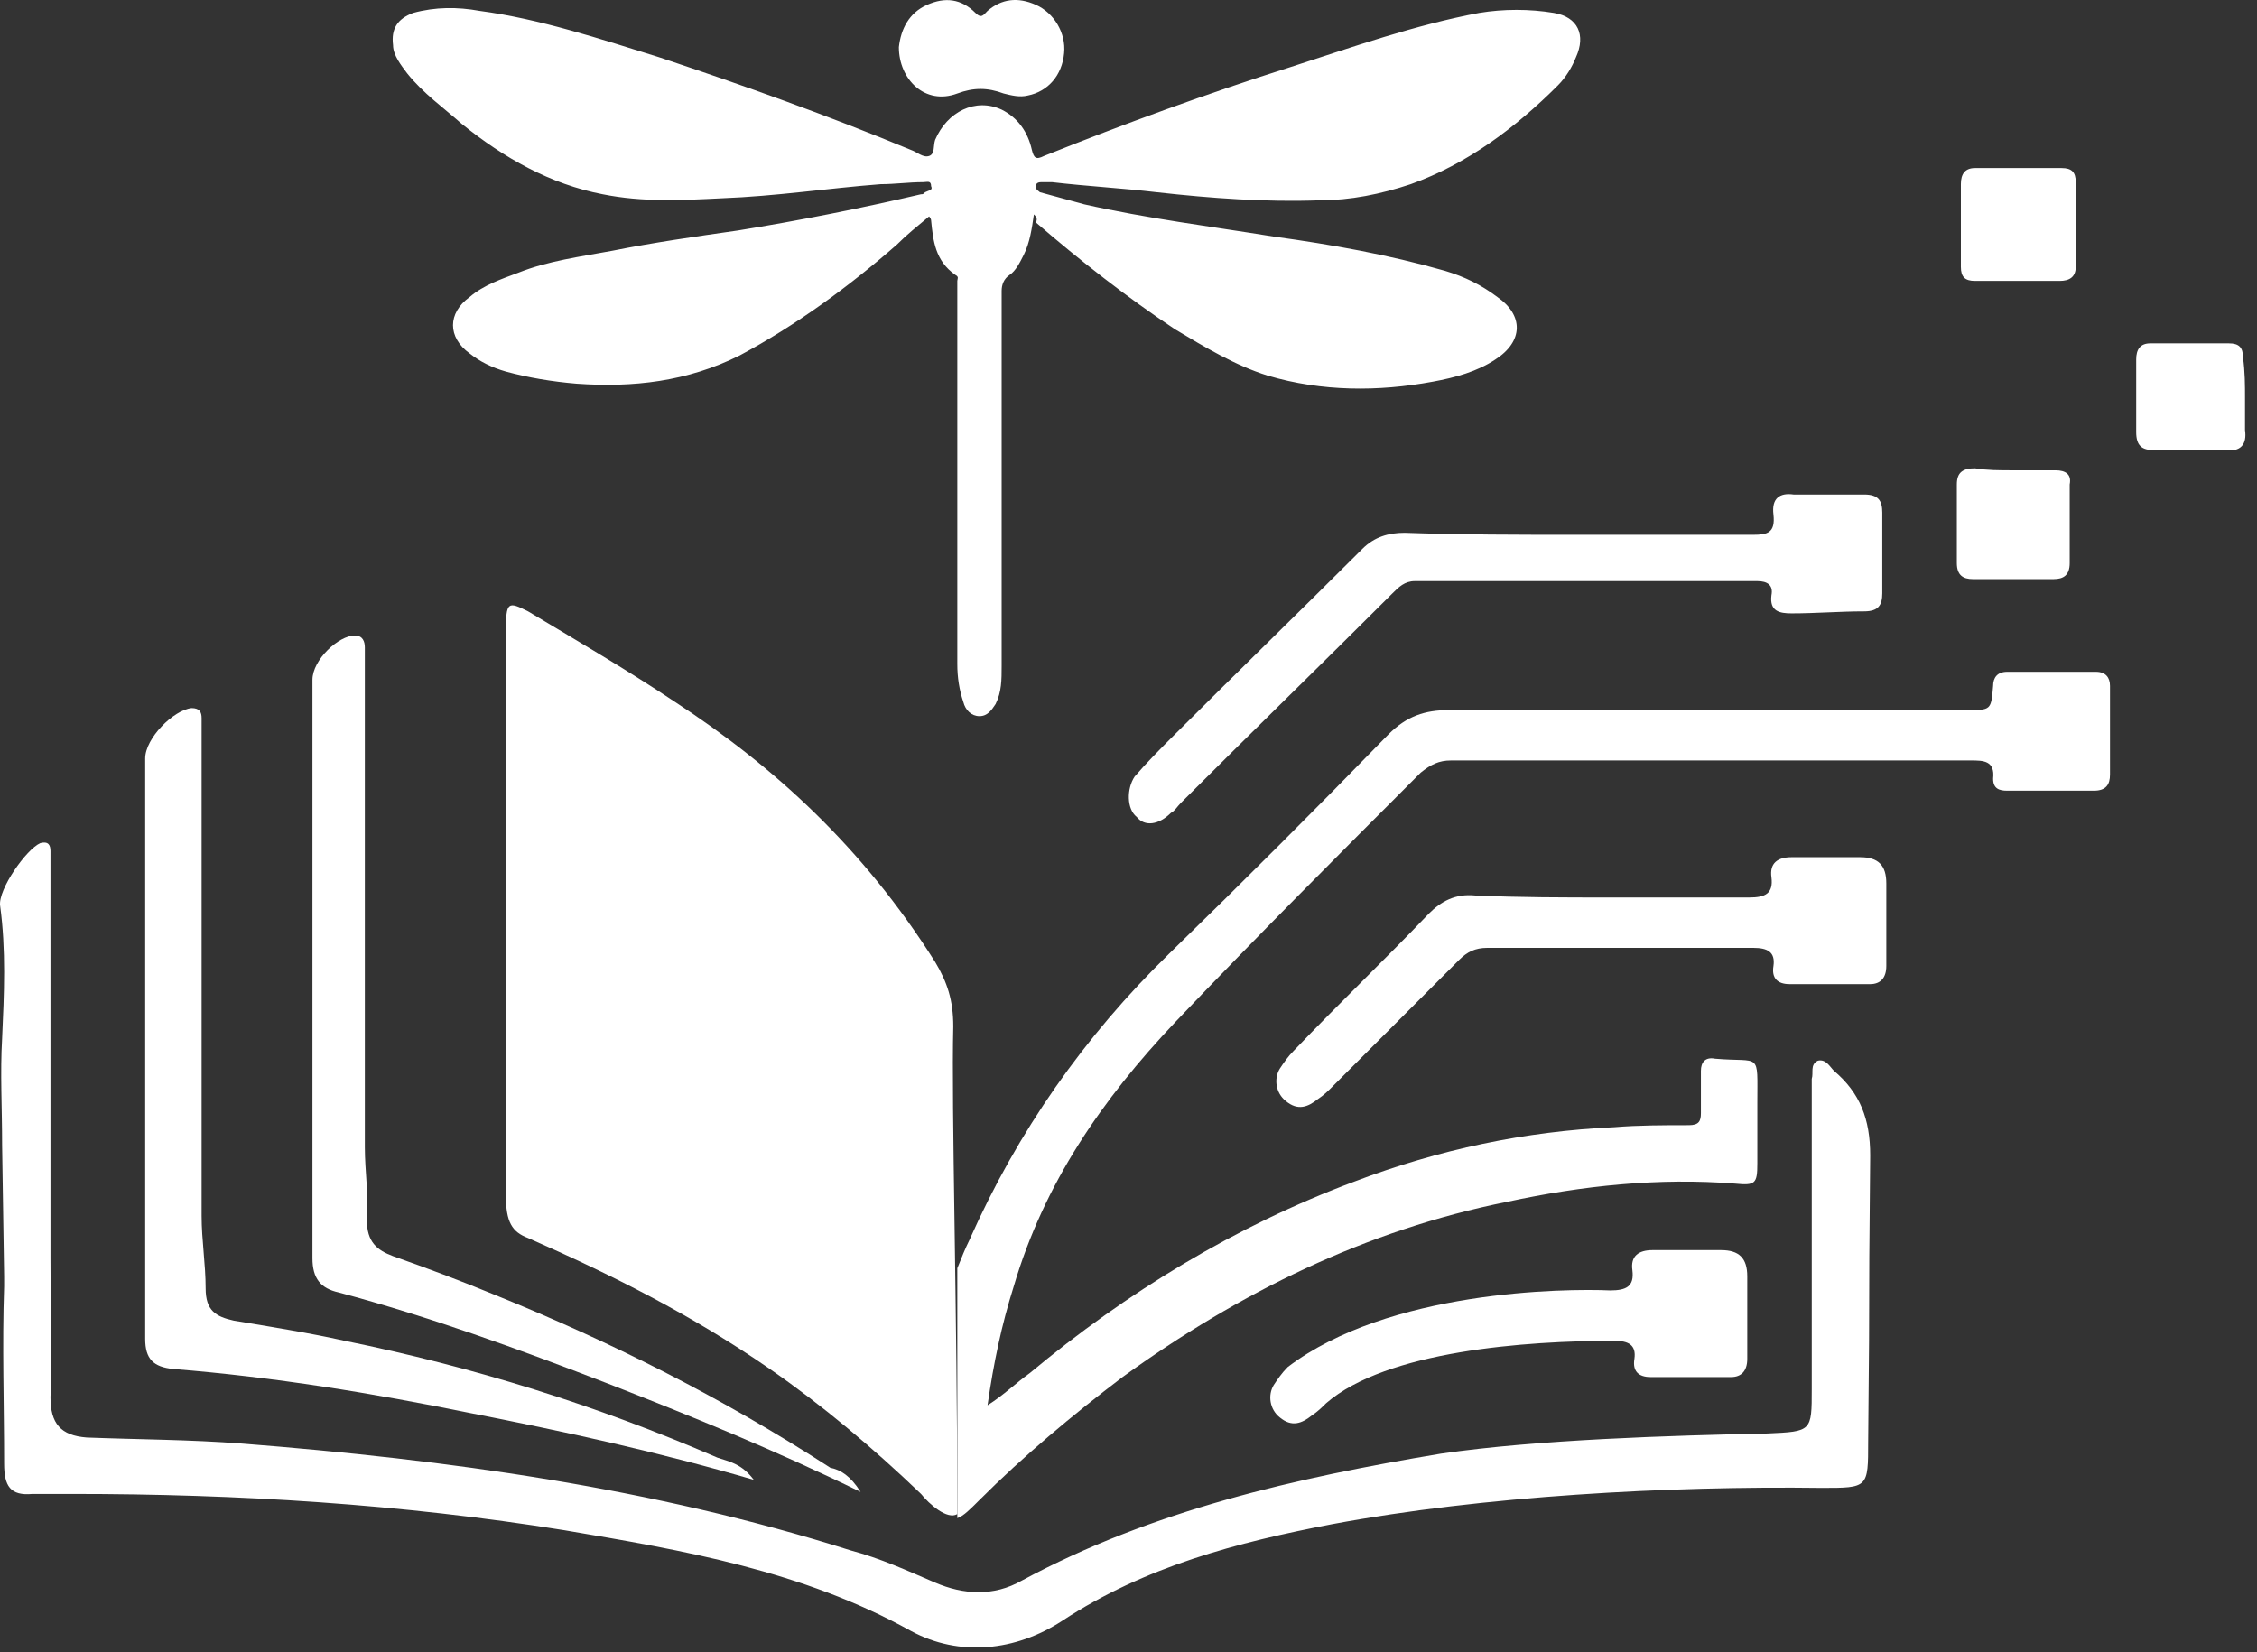
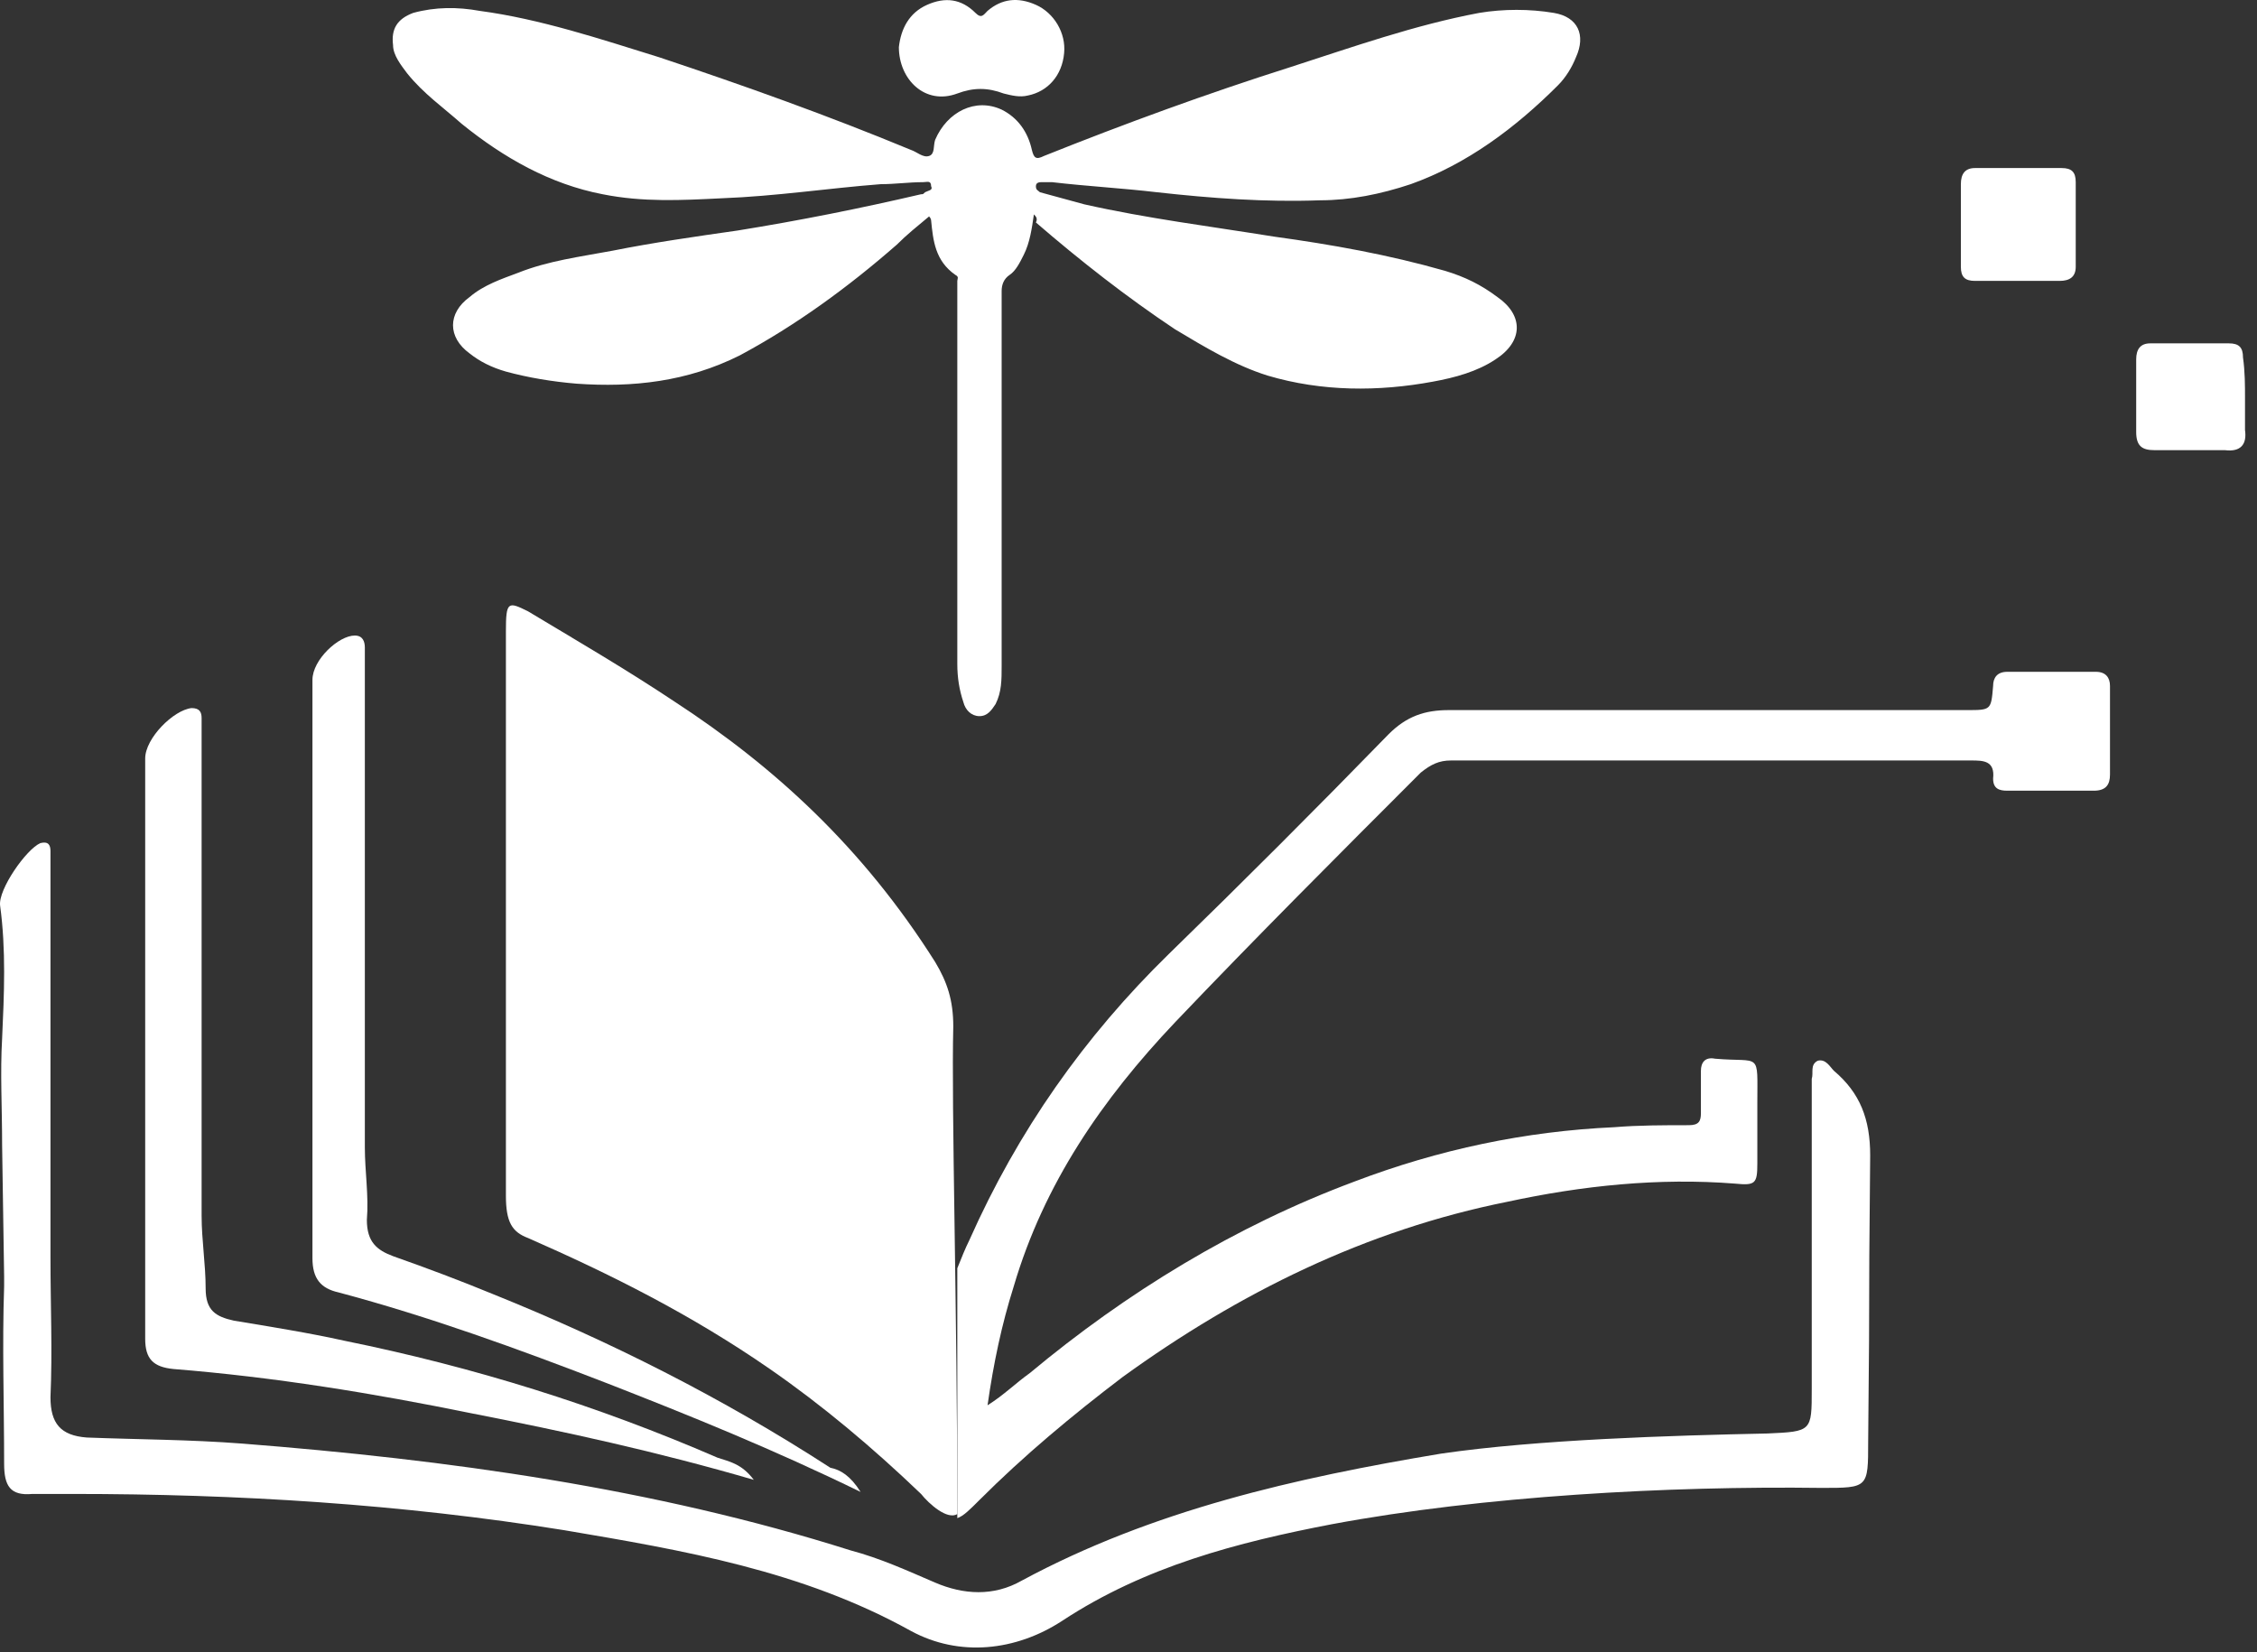
<svg xmlns="http://www.w3.org/2000/svg" width="112" height="82" viewBox="0 0 112 82" fill="none">
  <rect x="0" y="0" width="112" height="82" fill="#333333" stroke="none" />
  <path d="M104.705 34.04C104.705 35.54 104.705 37.04 104.705 38.44C104.705 38.94 104.505 39.24 103.905 39.24C102.505 39.24 101.005 39.24 99.605 39.24C99.205 39.24 98.905 39.14 98.905 38.64C99.005 37.74 98.405 37.74 97.805 37.74C91.305 37.74 84.905 37.74 78.505 37.74C76.305 37.74 74.205 37.74 72.005 37.74C71.405 37.74 71.005 37.94 70.505 38.34C66.405 42.44 62.305 46.54 58.305 50.74C54.705 54.54 51.805 58.74 50.305 63.84C49.705 65.74 49.305 67.64 49.005 69.74C49.805 69.24 50.405 68.64 51.105 68.14C55.905 64.14 61.305 60.84 67.205 58.64C71.405 57.04 75.705 56.14 80.105 55.94C81.305 55.84 82.605 55.84 83.805 55.84C84.305 55.84 84.405 55.64 84.405 55.24C84.405 54.54 84.405 53.84 84.405 53.14C84.405 52.74 84.605 52.44 85.105 52.54C87.405 52.74 87.205 52.14 87.205 54.74C87.205 55.74 87.205 56.74 87.205 57.74C87.205 58.74 87.105 58.84 86.105 58.74C82.305 58.44 78.505 58.84 74.805 59.64C67.805 61.04 61.505 64.14 55.705 68.34C53.205 70.24 50.805 72.24 48.605 74.44C48.105 74.94 47.805 75.24 47.505 75.34V63.04C47.505 63.04 47.505 63.04 47.505 62.94C47.705 62.44 47.905 61.94 48.105 61.54C50.505 56.14 53.805 51.44 58.005 47.34C61.705 43.74 65.305 40.14 68.905 36.44C69.805 35.54 70.705 35.24 71.905 35.24C80.505 35.24 89.005 35.24 97.605 35.24C98.805 35.24 98.805 35.24 98.905 34.04C98.905 33.64 99.105 33.34 99.605 33.34H104.005C104.505 33.34 104.705 33.64 104.705 34.04Z" fill="white" />
-   <path d="M78.205 26.54C81.105 26.54 84.105 26.54 87.005 26.54C87.705 26.54 88.105 26.44 88.005 25.54C87.905 24.74 88.305 24.44 89.005 24.54C90.205 24.54 91.405 24.54 92.505 24.54C93.205 24.54 93.405 24.84 93.405 25.44C93.405 26.74 93.405 28.14 93.405 29.44C93.405 30.04 93.205 30.34 92.505 30.34C91.305 30.34 90.105 30.44 88.905 30.44C88.305 30.44 87.805 30.34 87.905 29.54C88.005 29.04 87.705 28.84 87.205 28.84C81.505 28.84 75.805 28.84 70.205 28.84C69.705 28.84 69.405 29.14 69.105 29.44C65.605 32.94 62.105 36.34 58.605 39.84C58.405 40.04 58.305 40.24 58.105 40.34C57.505 40.94 56.805 41.04 56.405 40.54C55.905 40.14 55.905 39.14 56.305 38.54C56.905 37.84 57.605 37.14 58.205 36.54C61.305 33.44 64.505 30.34 67.605 27.24C68.205 26.64 68.905 26.44 69.705 26.44C72.505 26.54 75.305 26.54 78.205 26.54Z" fill="white" />
-   <path d="M79.905 44.54C82.205 44.54 84.505 44.54 86.805 44.54C87.605 44.54 88.005 44.34 87.905 43.54C87.805 42.84 88.205 42.54 88.905 42.54C90.005 42.54 91.105 42.54 92.305 42.54C93.205 42.54 93.605 42.94 93.605 43.84C93.605 45.24 93.605 46.54 93.605 47.94C93.605 48.54 93.305 48.84 92.805 48.84C91.505 48.84 90.105 48.84 88.805 48.84C88.205 48.84 87.905 48.54 88.005 47.94C88.105 47.24 87.705 47.04 87.005 47.04C82.605 47.04 78.205 47.04 73.805 47.04C73.205 47.04 72.805 47.24 72.405 47.64C70.305 49.74 68.205 51.84 66.105 53.94C65.905 54.14 65.705 54.34 65.405 54.54C64.905 54.94 64.405 55.14 63.805 54.64C63.305 54.24 63.205 53.54 63.505 53.04C63.705 52.74 63.905 52.44 64.205 52.14C66.405 49.84 68.705 47.64 70.905 45.34C71.505 44.74 72.205 44.34 73.205 44.44C75.405 44.54 77.605 44.54 79.905 44.54Z" fill="white" />
-   <path d="M79.905 64.04C80.705 64.04 81.105 63.84 81.005 63.04C80.905 62.34 81.305 62.04 82.005 62.04C83.105 62.04 84.205 62.04 85.405 62.04C86.305 62.04 86.705 62.44 86.705 63.34C86.705 64.74 86.705 66.04 86.705 67.44C86.705 68.04 86.405 68.34 85.905 68.34C84.605 68.34 83.205 68.34 81.905 68.34C81.305 68.34 81.005 68.04 81.105 67.44C81.205 66.74 80.805 66.54 80.105 66.54C75.705 66.54 68.805 67.04 65.805 69.64C65.605 69.84 65.405 70.04 65.105 70.24C64.605 70.64 64.105 70.84 63.505 70.34C63.005 69.94 62.905 69.24 63.205 68.74C63.405 68.44 63.605 68.14 63.905 67.84C68.905 64.04 77.605 63.94 79.905 64.04Z" fill="white" />
  <path d="M97.305 11.14C97.305 10.44 97.305 9.84 97.305 9.14C97.305 8.64 97.505 8.34 98.005 8.34C99.405 8.34 100.905 8.34 102.305 8.34C102.805 8.34 103.005 8.54 103.005 9.04C103.005 10.44 103.005 11.84 103.005 13.24C103.005 13.74 102.705 13.94 102.205 13.94C100.805 13.94 99.405 13.94 98.005 13.94C97.505 13.94 97.305 13.74 97.305 13.24C97.305 12.54 97.305 11.84 97.305 11.14Z" fill="white" />
-   <path d="M99.905 23.34C100.605 23.34 101.305 23.34 102.005 23.34C102.505 23.34 102.805 23.54 102.705 24.04C102.705 25.34 102.705 26.64 102.705 27.94C102.705 28.54 102.405 28.74 101.905 28.74C100.605 28.74 99.205 28.74 97.905 28.74C97.405 28.74 97.105 28.54 97.105 27.94C97.105 26.64 97.105 25.34 97.105 24.04C97.105 23.44 97.405 23.24 98.005 23.24C98.605 23.34 99.205 23.34 99.905 23.34Z" fill="white" />
  <path d="M111.405 19.74C111.405 20.24 111.405 20.74 111.405 21.34C111.505 22.04 111.205 22.44 110.405 22.34C109.205 22.34 108.005 22.34 106.905 22.34C106.305 22.34 106.005 22.14 106.005 21.44C106.005 20.24 106.005 19.04 106.005 17.84C106.005 17.34 106.205 17.04 106.705 17.04C108.005 17.04 109.305 17.04 110.605 17.04C111.105 17.04 111.305 17.24 111.305 17.74C111.405 18.44 111.405 19.14 111.405 19.74Z" fill="white" />
  <path d="M47.505 75.14C47.005 75.44 46.105 74.64 45.705 74.14C43.305 71.84 40.805 69.74 38.205 67.94C34.305 65.24 30.305 63.24 26.205 61.44C25.405 61.14 25.105 60.64 25.105 59.34C25.105 50.04 25.105 40.64 25.105 31.34C25.105 29.84 25.205 29.84 26.205 30.34C28.705 31.84 31.105 33.24 33.505 34.84C38.405 38.04 42.805 42.04 46.405 47.74C47.005 48.74 47.305 49.64 47.305 50.94C47.205 54.94 47.505 65.04 47.505 75.14Z" fill="white" />
  <path d="M37.405 73.44C32.605 72.04 28.005 71.04 23.405 70.14C18.505 69.14 13.605 68.34 8.605 67.94C7.605 67.84 7.205 67.44 7.205 66.44C7.205 56.84 7.205 47.24 7.205 37.64C7.205 36.64 8.605 35.24 9.505 35.14C9.905 35.14 10.005 35.34 10.005 35.64C10.005 36.04 10.005 36.44 10.005 36.74C10.005 44.64 10.005 52.54 10.005 60.34C10.005 61.54 10.205 62.74 10.205 63.94C10.205 65.04 10.705 65.34 11.605 65.54C13.405 65.84 15.305 66.14 17.105 66.54C23.505 67.84 29.605 69.74 35.605 72.34C36.205 72.54 36.805 72.64 37.405 73.44Z" fill="white" />
  <path d="M42.705 74.04C38.405 71.94 34.205 70.24 30.105 68.64C25.705 66.94 21.305 65.34 16.805 64.14C15.905 63.94 15.505 63.44 15.505 62.44C15.505 52.84 15.505 43.24 15.505 33.74C15.505 32.74 16.805 31.54 17.605 31.54C18.005 31.54 18.105 31.84 18.105 32.14C18.105 32.54 18.105 32.94 18.105 33.34C18.105 41.24 18.105 49.14 18.105 56.94C18.105 58.14 18.305 59.34 18.205 60.54C18.205 61.64 18.705 62.04 19.505 62.34C21.205 62.94 22.805 63.54 24.505 64.24C30.205 66.54 35.805 69.34 41.205 72.84C41.705 72.94 42.205 73.24 42.705 74.04Z" fill="white" />
  <path d="M92.805 57.34C92.805 55.54 92.305 54.24 91.005 53.14C90.805 52.94 90.605 52.54 90.205 52.64C89.805 52.84 90.005 53.24 89.905 53.54C89.905 53.94 89.905 54.34 89.905 54.84C89.905 64.84 89.905 59.04 89.905 68.94C89.905 71.04 89.905 71.04 87.705 71.14C82.905 71.24 76.305 71.44 71.505 72.14C64.305 73.34 57.205 74.94 50.705 78.44C49.305 79.24 47.805 79.14 46.405 78.54C45.005 77.94 43.705 77.34 42.205 76.94C32.405 73.84 22.205 72.44 12.005 71.64C9.405 71.44 6.905 71.44 4.305 71.34C3.005 71.24 2.505 70.64 2.505 69.34C2.605 67.04 2.505 64.74 2.505 62.44V43.24C2.505 42.94 2.505 42.54 2.505 42.24C2.505 41.94 2.405 41.74 2.005 41.84C1.305 42.14 -0.095 44.14 0.005 44.94C0.305 47.14 0.205 49.34 0.105 51.54C0.005 53.24 0.105 54.94 0.105 56.84L0.205 63.34C0.205 63.44 0.205 63.64 0.205 63.84C0.105 66.74 0.205 69.74 0.205 72.64C0.205 73.74 0.505 74.24 1.605 74.14C2.305 74.14 3.005 74.14 3.605 74.14C11.805 74.14 19.905 74.64 28.005 75.94C33.905 76.94 39.805 77.94 45.205 80.94C47.605 82.24 50.405 81.94 52.705 80.44C56.805 77.74 61.405 76.54 66.105 75.64C73.605 74.24 82.805 73.74 90.405 73.84C92.705 73.84 92.705 73.84 92.705 71.54C92.805 61.64 92.705 67.34 92.805 57.34Z" fill="white" />
  <path d="M51.305 10.64C51.205 11.34 51.105 12.04 50.805 12.64C50.605 13.04 50.405 13.44 50.105 13.64C49.805 13.84 49.705 14.14 49.705 14.44C49.705 20.64 49.705 26.84 49.705 33.04C49.705 33.74 49.705 34.34 49.405 34.94C49.205 35.24 49.005 35.54 48.605 35.54C48.205 35.54 47.905 35.24 47.805 34.84C47.605 34.24 47.505 33.64 47.505 32.94C47.505 26.64 47.505 20.34 47.505 13.94C47.505 13.84 47.605 13.74 47.405 13.64C46.405 12.94 46.305 11.94 46.205 10.94C46.205 10.94 46.205 10.84 46.105 10.74C45.505 11.24 45.005 11.64 44.505 12.14C42.105 14.24 39.505 16.14 36.705 17.64C34.105 18.94 31.405 19.24 28.605 19.04C27.405 18.94 26.205 18.74 25.105 18.44C24.405 18.24 23.805 17.94 23.305 17.54C22.205 16.74 22.205 15.54 23.305 14.74C24.005 14.14 24.905 13.84 25.705 13.54C27.205 12.94 28.805 12.74 30.405 12.44C32.405 12.04 34.505 11.74 36.605 11.44C39.705 10.94 42.705 10.34 45.705 9.64C45.805 9.64 45.805 9.64 45.905 9.54C46.105 9.44 46.305 9.44 46.205 9.24C46.205 8.94 46.005 9.04 45.805 9.04C45.105 9.04 44.405 9.14 43.705 9.14C41.105 9.34 38.505 9.74 35.805 9.84C33.805 9.94 31.905 10.04 29.905 9.64C27.305 9.14 25.005 7.84 22.905 6.14C22.005 5.34 21.005 4.64 20.205 3.64C19.905 3.24 19.505 2.74 19.505 2.24C19.405 1.44 19.705 0.94 20.505 0.64C21.605 0.34 22.705 0.34 23.805 0.54C26.805 0.94 29.805 1.94 32.705 2.84C36.905 4.24 41.105 5.74 45.205 7.44C45.505 7.54 45.805 7.84 46.105 7.74C46.405 7.64 46.305 7.24 46.405 6.94C47.005 5.54 48.405 4.84 49.705 5.44C50.505 5.84 51.005 6.54 51.205 7.44C51.305 7.84 51.405 7.94 51.805 7.74C55.805 6.14 59.905 4.64 64.005 3.34C67.105 2.34 70.205 1.24 73.405 0.64C74.605 0.44 75.905 0.44 77.105 0.64C78.305 0.84 78.705 1.74 78.205 2.84C78.005 3.34 77.705 3.84 77.305 4.24C75.205 6.34 72.805 8.14 70.005 9.14C68.505 9.64 67.005 9.94 65.505 9.94C62.805 10.04 60.105 9.84 57.405 9.54C55.705 9.34 53.905 9.24 52.205 9.04C52.005 9.04 51.805 9.04 51.705 9.04C51.605 9.04 51.405 9.04 51.405 9.24C51.405 9.44 51.505 9.44 51.605 9.54C52.305 9.74 53.105 9.94 53.805 10.14C56.905 10.84 60.105 11.24 63.205 11.74C66.105 12.14 68.905 12.64 71.705 13.44C72.705 13.74 73.505 14.14 74.305 14.74C75.605 15.64 75.605 16.94 74.205 17.84C73.305 18.44 72.205 18.74 71.105 18.94C68.405 19.44 65.605 19.44 62.905 18.64C61.305 18.14 59.805 17.24 58.305 16.34C55.905 14.74 53.605 12.94 51.405 11.04C51.505 10.84 51.405 10.74 51.305 10.64Z" fill="white" />
  <path d="M44.605 2.34C44.705 1.44 45.105 0.64 46.005 0.24C46.905 -0.16 47.705 -0.06 48.405 0.64C48.705 0.94 48.805 0.74 49.005 0.54C49.705 -0.06 50.505 -0.16 51.405 0.24C52.305 0.64 52.905 1.64 52.805 2.64C52.705 3.74 52.005 4.54 51.005 4.74C50.605 4.84 50.205 4.74 49.805 4.64C49.005 4.34 48.305 4.34 47.505 4.64C45.905 5.24 44.605 3.94 44.605 2.34Z" fill="white" />
</svg>